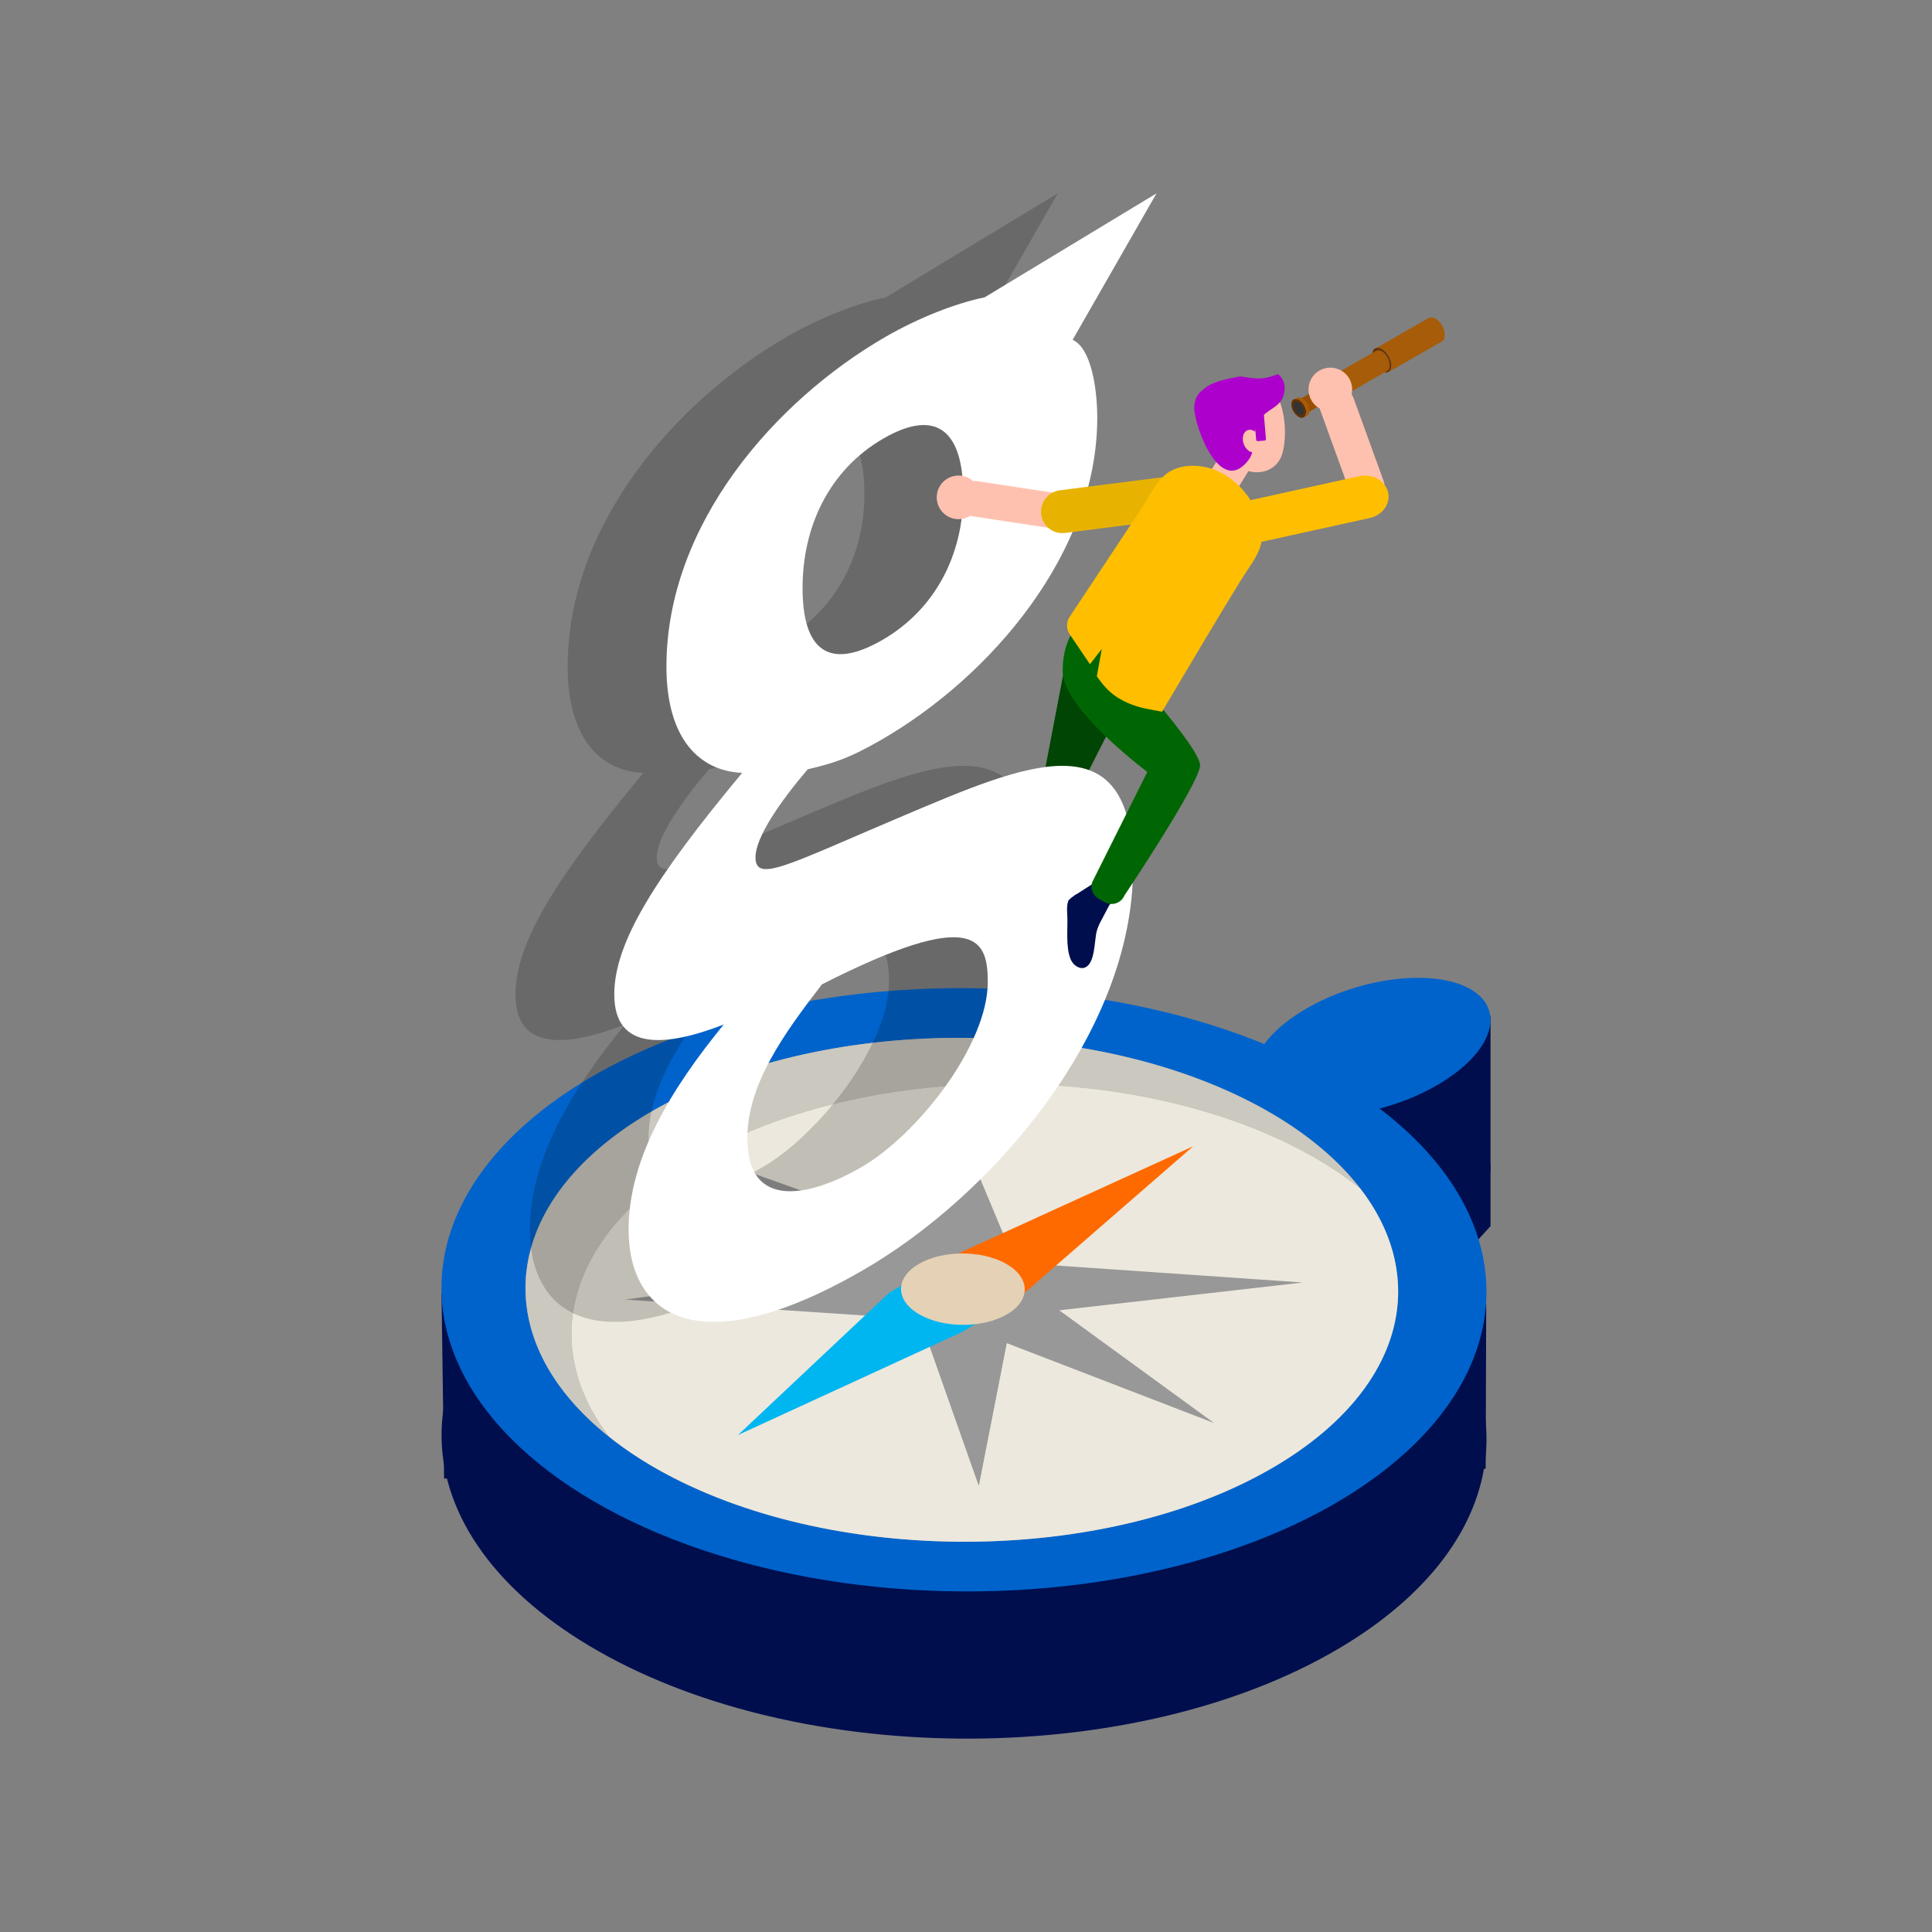
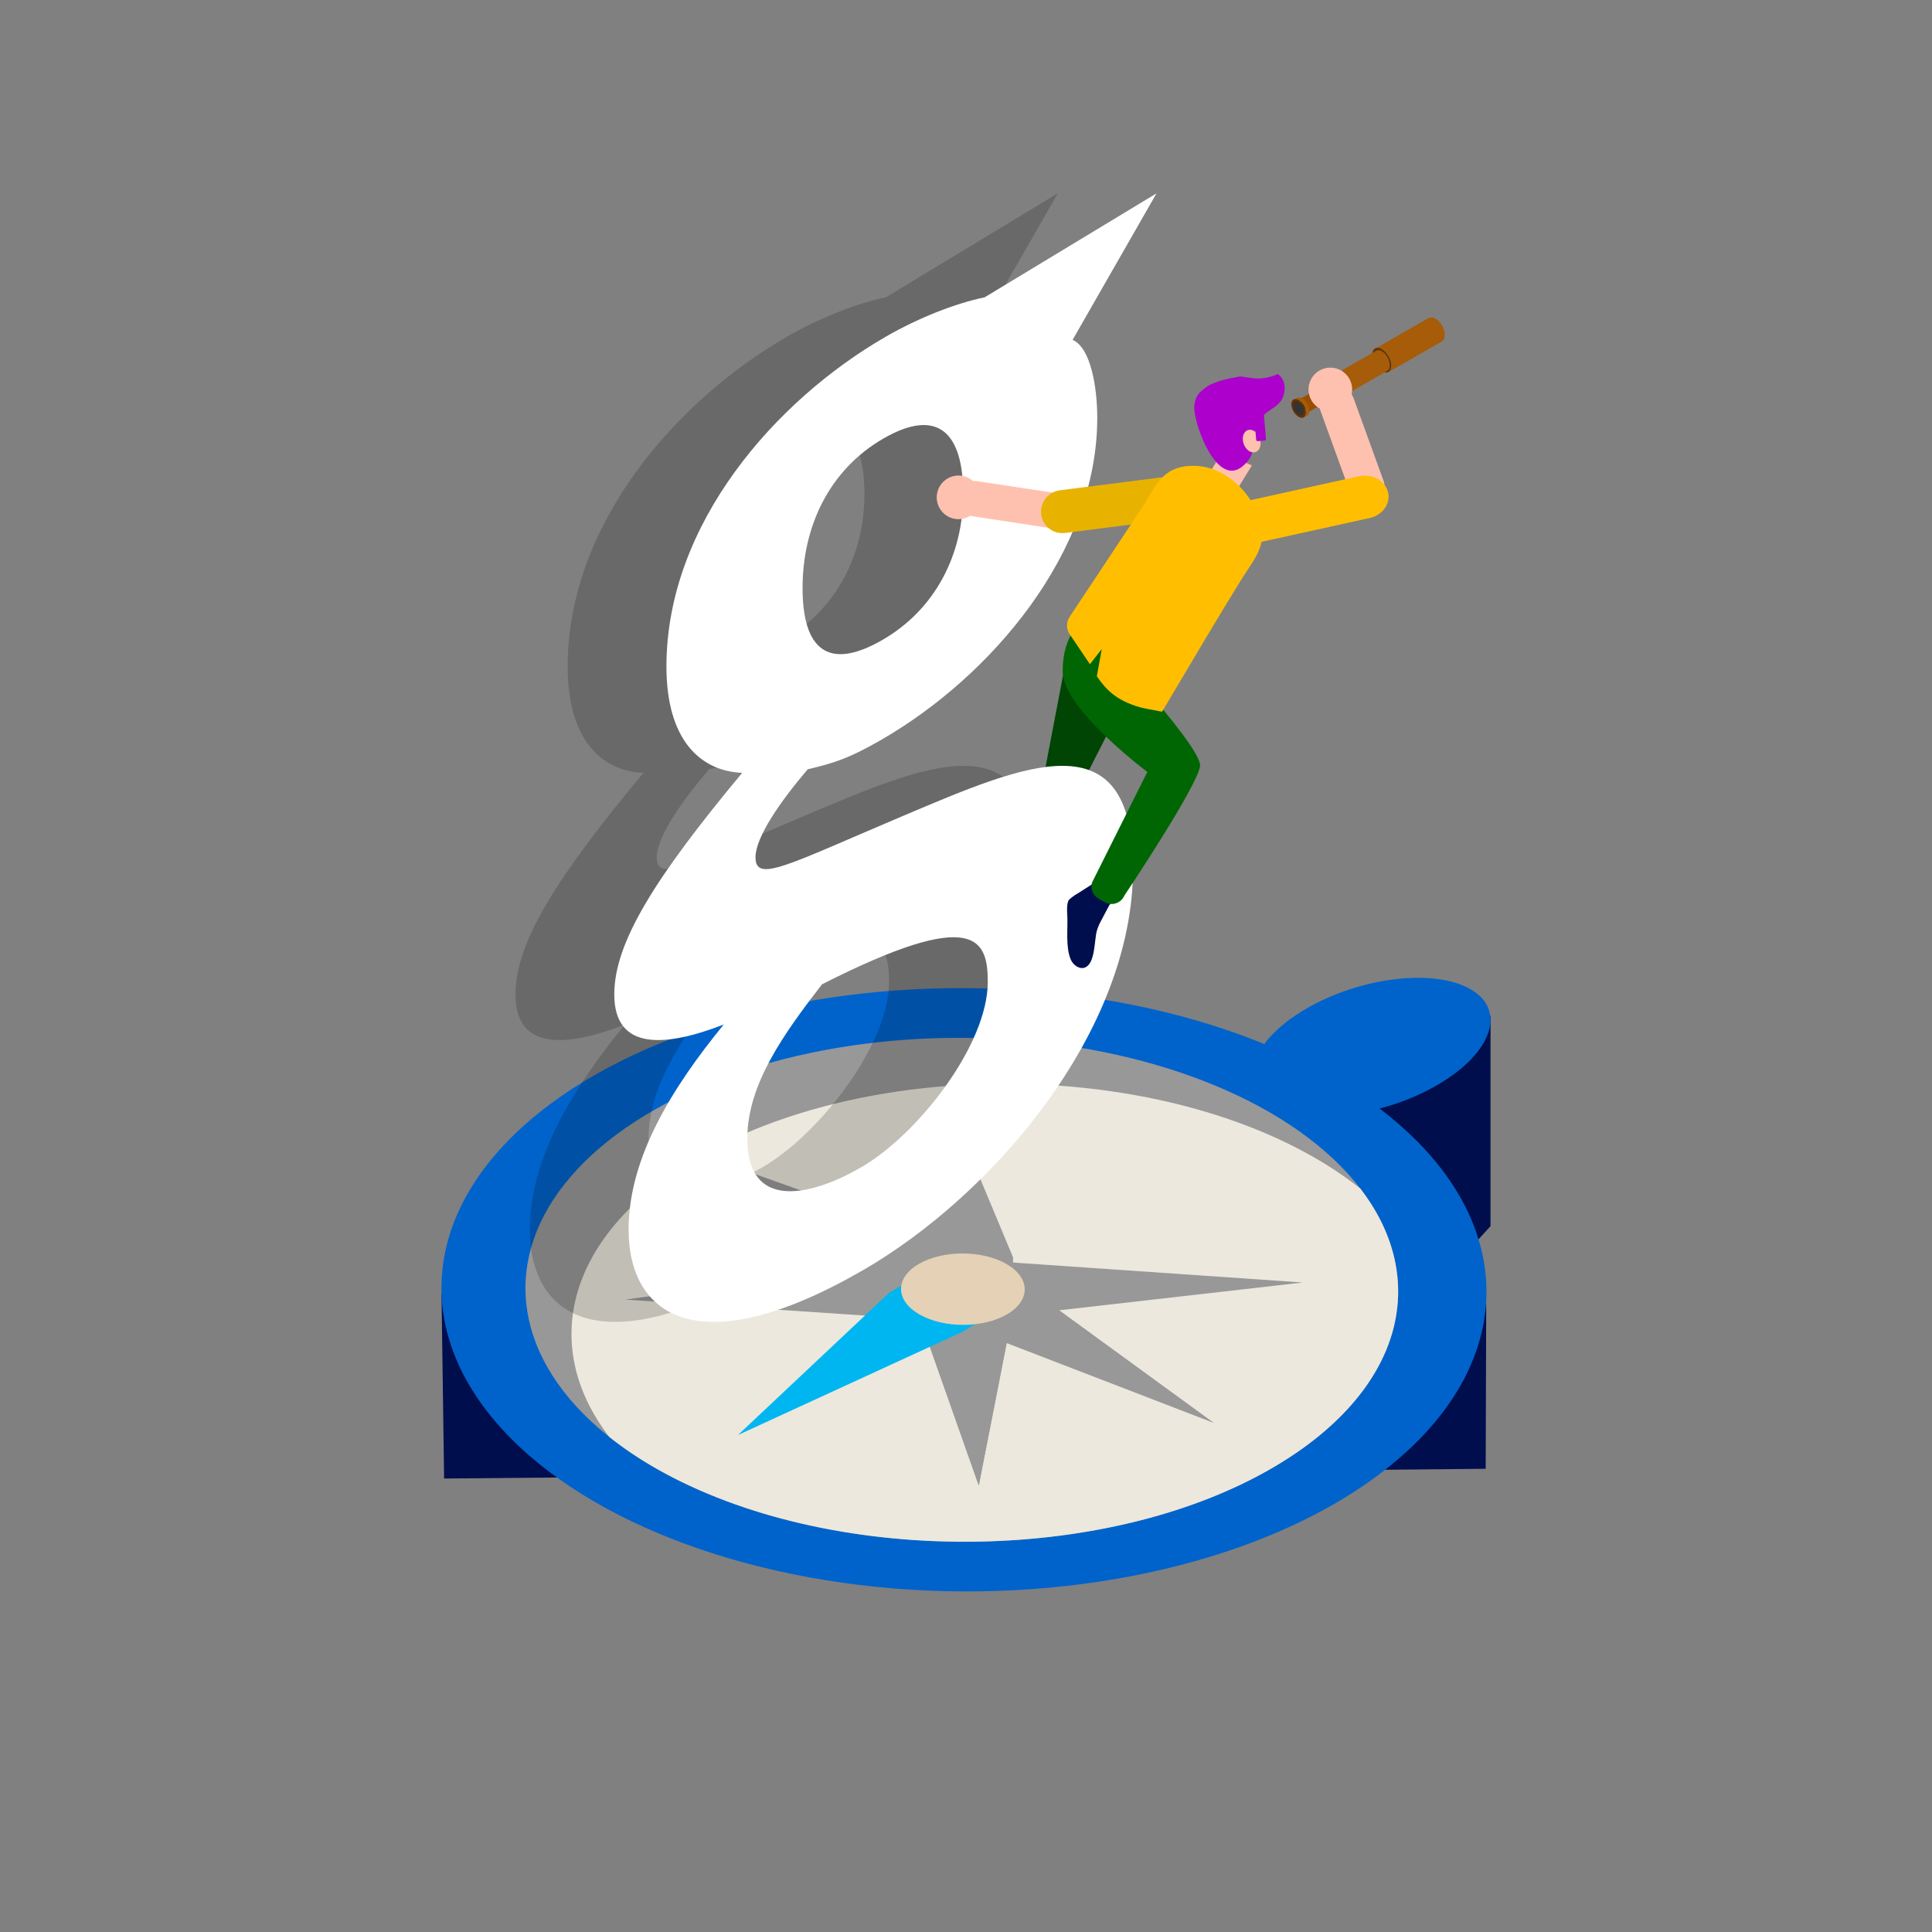
<svg xmlns="http://www.w3.org/2000/svg" id="design" viewBox="0 0 538.58 538.58">
  <rect x="0" y="0" width="538.58" height="538.58" fill="#808080" stroke="none" />
  <defs>
    <style>
      .cls-1 {
        fill: #663000;
      }

      .cls-1, .cls-2, .cls-3, .cls-4, .cls-5, .cls-6, .cls-7, .cls-8, .cls-9, .cls-10, .cls-11, .cls-12, .cls-13, .cls-14, .cls-15, .cls-16, .cls-17, .cls-18, .cls-19, .cls-20, .cls-21, .cls-22, .cls-23, .cls-24, .cls-25 {
        stroke-width: 0px;
      }

      .cls-26 {
        opacity: .18;
      }

      .cls-2 {
        fill: #ffbf00;
      }

      .cls-3 {
        fill: #994e03;
      }

      .cls-4 {
        fill: #ad00cc;
      }

      .cls-5 {
        fill: #ffc1af;
      }

      .cls-7 {
        fill: #989898;
      }

      .cls-8 {
        fill: #ece8dd;
      }

      .cls-9 {
        fill: #a65c08;
      }

      .cls-10 {
        fill: #333;
      }

      .cls-11, .cls-18 {
        fill: #fff;
      }

      .cls-12 {
        fill: #0063cb;
      }

      .cls-13 {
        fill: #823e00;
      }

      .cls-14 {
        fill: #ff6a00;
      }

      .cls-15 {
        fill: #e8b300;
      }

      .cls-16 {
        fill: #e4d1b6;
      }

      .cls-17 {
        fill: #006603;
      }

      .cls-18 {
        opacity: .55;
      }

      .cls-19 {
        fill: #00b6f0;
      }

      .cls-20 {
        fill: #176ca6;
      }

      .cls-21 {
        fill: #383231;
      }

      .cls-22 {
        fill: #cbc8bf;
      }

      .cls-23 {
        fill: #251e1b;
      }

      .cls-24 {
        fill: #004503;
      }

      .cls-25 {
        fill: #000e4e;
      }
    </style>
  </defs>
  <polygon class="cls-24" points="297.47 182.36 290.19 220.46 299.32 223.07 308.44 205.12 297.47 182.36" />
  <g>
    <polygon class="cls-25" points="415.51 283.18 415.51 341.81 408.78 349.19 414.31 363.79 414.16 409.45 123.8 412.17 123.08 360.55 415.51 283.18" />
-     <path class="cls-25" d="M384.59,350.03c5.65-1.48,11.28-3.71,16.32-6.67,15.16-8.91,19.17-20.83,8.95-26.63-10.22-5.8-30.8-3.28-45.96,5.62-5.13,3.02-8.95,6.38-11.41,9.73-57.41-23.56-137.29-20.39-187.94,9.36-56.21,33.02-55.13,86.27,2.41,118.93,57.55,32.66,149.76,32.37,205.98-.65,51.18-30.06,54.85-76.89,11.66-109.69Z" />
    <ellipse class="cls-12" cx="268.73" cy="359.55" rx="84.09" ry="145.66" transform="translate(-92.28 626.33) rotate(-89.69)" />
    <ellipse class="cls-7" cx="268.13" cy="359.56" rx="70.23" ry="121.65" transform="translate(-92.88 625.73) rotate(-89.69)" />
    <g>
-       <path class="cls-22" d="M193.91,322.96c46.95-27.58,123.97-27.82,172.02-.54,4.93,2.8,9.34,5.79,13.28,8.92-6.08-7.89-14.75-15.29-26.08-21.72-48.06-27.28-125.08-27.04-172.02.54-42.13,24.75-45.7,63.08-11.27,90.41-19.71-25.59-11.81-56.53,24.07-77.61Z" />
+       <path class="cls-22" d="M193.91,322.96Z" />
      <path class="cls-8" d="M355.15,408.95c35.88-21.08,43.78-52.01,24.07-77.61-3.94-3.13-8.35-6.12-13.28-8.92-48.06-27.28-125.08-27.04-172.02.54-35.88,21.08-43.78,52.01-24.07,77.61,3.94,3.13,8.35,6.12,13.28,8.92,48.06,27.28,125.08,27.04,172.02-.54Z" />
    </g>
    <polygon class="cls-7" points="363.18 357.52 276.39 351.54 252.92 351.61 174.29 362.28 253.85 367.59 275.51 367.52 363.18 357.52" />
    <polygon class="cls-7" points="338.43 396.69 284 357.05 267.21 347.52 198.19 322.92 248.29 359.13 263.79 367.92 338.43 396.69" />
    <path class="cls-12" d="M400.9,302.34c-15.16,8.91-35.74,11.42-45.96,5.62-10.22-5.8-6.22-17.73,8.95-26.63,15.16-8.91,35.74-11.42,45.96-5.62,10.22,5.8,6.22,17.73-8.95,26.63Z" />
    <polygon class="cls-7" points="272.85 414.1 282.66 364.03 282.39 350.48 263.41 305.01 254.71 350.91 254.97 363.42 272.85 414.1" />
    <polygon class="cls-7" points="272.85 414.1 282.66 364.03 254.97 363.42 272.85 414.1" />
    <polygon class="cls-19" points="247.89 360.36 205.71 400.05 268.12 371.35 278.03 365.53 256.99 355.01 247.89 360.36" />
-     <polygon class="cls-14" points="332.61 319.55 264.3 350.72 256.99 355.01 278.03 365.53 283.26 362.46 332.61 319.55" />
    <path class="cls-16" d="M280.76,366.38c-6.66,3.91-17.58,3.94-24.39.08-6.81-3.87-6.94-10.17-.29-14.08,6.66-3.91,17.58-3.94,24.39-.08,6.81,3.87,6.94,10.17.29,14.08Z" />
  </g>
  <g>
    <g class="cls-26">
      <path class="cls-6" d="M271.5,94.74c5.13,2.31,6.85,13.5,6.85,21.74,0,37.55-29.67,72.13-60.18,89.74-9.41,5.44-13.69,6.59-20.54,8.24-7.71,9.06-14.55,18.94-14.55,24.53,0,7.25,8.84,2.14,41.07-11.52,33.94-14.33,64.17-27.83,64.17,14.66,0,45.45-39.08,91.06-75.3,111.97-45.92,26.51-65.32,12.69-65.32-11.36,0-20.09,12.26-39.69,26.53-57.14-15.69,6.09-30.52,7.74-30.52-8.4,0-14.49,11.41-32.6,35.65-61.75-11.69-.5-21.11-9.22-21.11-29.64,0-39.85,30.52-74.26,61.04-91.89,9.41-5.43,19.68-9.39,27.67-11.04l47.91-28.98-23.39,40.84ZM201.62,274.4c-10.56,13.67-20.82,27.83-20.82,42.98,0,20.42,17.97,15.97,31.66,8.07,15.98-9.22,35.37-34.25,35.37-51.71,0-11.86-3.42-21.08-46.21.66ZM218.73,122.25c-15.11,8.73-22.53,24.54-22.53,41.66,0,17.13,7.13,23.22,22.25,14.49,14.83-8.56,22.53-23.88,22.53-40.67,0-16.8-6.84-24.38-22.25-15.48Z" />
    </g>
    <path class="cls-11" d="M299.03,94.74c5.13,2.31,6.85,13.5,6.85,21.74,0,37.55-29.67,72.13-60.18,89.74-9.41,5.44-13.69,6.59-20.54,8.24-7.71,9.06-14.55,18.94-14.55,24.53,0,7.25,8.84,2.14,41.07-11.52,33.94-14.33,64.17-27.83,64.17,14.66,0,45.45-39.08,91.06-75.3,111.97-45.92,26.51-65.32,12.69-65.32-11.36,0-20.09,12.26-39.69,26.53-57.14-15.69,6.09-30.52,7.74-30.52-8.4,0-14.49,11.41-32.6,35.65-61.75-11.69-.5-21.11-9.22-21.11-29.64,0-39.85,30.52-74.26,61.04-91.89,9.41-5.43,19.68-9.39,27.67-11.04l47.91-28.98-23.39,40.84ZM229.15,274.4c-10.56,13.67-20.82,27.83-20.82,42.98,0,20.42,17.97,15.97,31.66,8.07,15.98-9.22,35.37-34.25,35.37-51.71,0-11.86-3.42-21.08-46.21.66ZM246.26,122.25c-15.11,8.73-22.53,24.54-22.53,41.66,0,17.13,7.13,23.22,22.25,14.49,14.83-8.56,22.53-23.88,22.53-40.67,0-16.8-6.84-24.38-22.25-15.48Z" />
  </g>
  <path class="cls-25" d="M302.56,269.66c2.78-1.22,2.48-7.59,3.2-10.17.47-1.67,3.08-7.29.26-8.25-.55-.51-1.2-.96-1.84-1.33-.83-.48-1.74-.94-2.66-1.11-1.45.38-2.64,1.13-3.63,2.17-.06.15-.14.3-.18.46-.33,1.16-.26,2.38-.19,3.58.22,3.79-.53,8.88.96,12.45.67,1.59,2.49,2.91,4.07,2.22Z" />
  <path class="cls-25" d="M300.95,255.97h0c1.31,1.29,2.9,5.43,4.19,4.12l4.12-7.79c1.29-1.31,1.28-3.41-.03-4.7h0c-1.31-1.29-2.7-2.92-3.99-1.61l-5.68,3.63c-1.29,1.31.09,5.07,1.4,6.36Z" />
  <path class="cls-17" d="M302.22,172.98s-6.07,3.19-5.97,14.27c.09,8.92,17,22.87,23.58,27.96l-15.38,30.76c-.54,1.75.2,3.64,1.79,4.55l1.69.97c2.04,1.16,4.63.29,5.54-1.88,0,0,20.39-30.45,21.07-36.06s-32.34-40.57-32.34-40.57Z" />
  <path class="cls-5" d="M340.69,126.12l-5.99,9.71c-.83,1.34.35,3.24,2.63,4.24s4.8.72,5.63-.63l.04.02,5.99-9.71-8.3-3.63Z" />
  <g>
    <path class="cls-5" d="M272.12,134.1c-2.55-.19-4.85,1.61-5.25,4.18-.41,2.69,1.44,5.21,4.14,5.62l24.19,3.68c2.7.42,5.21-1.44,5.62-4.14.41-2.7-1.44-5.21-4.14-5.62l-24.19-3.68c-.13-.02-.25-.03-.38-.04Z" />
    <circle class="cls-5" cx="267.22" cy="138.65" r="6.08" transform="translate(109.63 395.16) rotate(-85.86)" />
  </g>
  <path class="cls-15" d="M323.28,133.14l-3.29.42-.97.12-2.02.26-.63.08-.55.07-7.19.91-13.19,1.68c-1.91.25-3.5,1.37-4.41,2.91-.56.96-.87,2.06-.84,3.23v.08c0,.16.02.32.04.47.4,3.29,3.38,5.61,6.65,5.2l.89-.11,8.84-1.13,5.81-.74,5.4-.69,6.9-.88s.06-.01.09-.02c1.81-.26,3.34-1.32,4.24-2.77.53-.85.86-1.84.91-2.89,0-.04,0-.09,0-.14.01-.29,0-.59-.04-.88-.19-1.48-.88-2.76-1.9-3.68h0c-1.24-1.14-2.95-1.74-4.75-1.51Z" />
  <g>
    <g>
      <path class="cls-9" d="M402.73,93.3s0-.09,0-.13c0-.02,0-.04,0-.06,0,0,0-.02,0-.03,0-.01,0-.03,0-.04,0-.04,0-.09-.01-.13,0-.04-.01-.09-.02-.13,0,0,0,0,0,0,0,0,0,0,0,0,0-.04-.01-.08-.02-.12,0-.05-.02-.09-.03-.14,0-.02,0-.03-.01-.05,0,0,0-.02,0-.03,0-.02,0-.04-.01-.06-.01-.05-.02-.09-.04-.14,0-.04-.02-.07-.03-.11,0,0,0-.01,0-.02,0,0,0-.01,0-.02-.01-.05-.03-.09-.04-.14-.01-.05-.03-.09-.05-.14,0,0,0-.02,0-.03,0,0,0-.01,0-.02-.01-.03-.02-.06-.03-.08-.02-.04-.03-.09-.05-.13-.01-.03-.03-.06-.04-.09,0,0,0-.01,0-.02,0,0,0-.01,0-.02-.02-.04-.04-.09-.06-.13-.02-.05-.04-.09-.07-.14,0,0,0-.01-.01-.02,0,0,0-.02-.01-.03-.02-.04-.04-.07-.06-.11-.02-.05-.05-.09-.08-.14-.01-.02-.03-.05-.04-.07,0,0-.01-.02-.02-.03-.02-.04-.05-.08-.07-.11-.04-.06-.07-.12-.11-.18,0,0-.01-.02-.02-.03-.05-.08-.1-.15-.16-.23,0,0,0,0,0-.01,0,0,0,0,0,0-.04-.05-.08-.1-.12-.16-.03-.04-.06-.08-.1-.12,0,0,0,0,0,0,0,0,0,0,0,0-.03-.04-.07-.08-.1-.12-.03-.04-.07-.08-.1-.12,0,0-.01-.01-.02-.02,0,0-.01-.01-.02-.02-.02-.03-.05-.05-.07-.08-.04-.04-.07-.08-.11-.11-.01-.01-.02-.02-.03-.03,0,0-.02-.02-.03-.02-.02-.02-.04-.04-.06-.05-.04-.04-.08-.07-.12-.1-.02-.01-.03-.03-.05-.04,0,0-.02-.01-.03-.02-.01-.01-.03-.02-.04-.03-.04-.03-.08-.06-.12-.09-.03-.02-.06-.04-.08-.06,0,0-.01,0-.02-.01,0,0,0,0-.01-.01-.04-.03-.07-.05-.11-.08-.04-.02-.07-.05-.11-.07,0,0-.02-.01-.03-.02-.03-.02-.06-.03-.08-.05-.04-.02-.07-.04-.11-.06-.02-.01-.05-.02-.07-.03,0,0-.01,0-.02,0,0,0-.01,0-.02,0-.04-.02-.07-.03-.11-.05-.04-.01-.07-.03-.11-.04,0,0-.01,0-.02,0,0,0-.01,0-.02,0-.02,0-.05-.02-.07-.02-.04-.01-.07-.02-.11-.03-.02,0-.04,0-.05-.01,0,0-.02,0-.02,0-.01,0-.02,0-.03,0-.04,0-.08-.01-.12-.02-.02,0-.05,0-.07,0,0,0-.02,0-.02,0,0,0-.02,0-.02,0-.04,0-.08,0-.13,0-.02,0-.04,0-.05,0-.01,0-.03,0-.04,0-.01,0-.03,0-.04,0-.05,0-.1.01-.15.02,0,0,0,0,0,0-.01,0-.02,0-.04,0-.05.01-.1.02-.15.04,0,0,0,0-.01,0-.07.03-.14.06-.21.09l-14.87,8.53c.07-.04.13-.07.21-.09.05-.02.11-.03.16-.05.01,0,.02,0,.04,0,.06-.01.13-.02.2-.02.01,0,.03,0,.04,0,.07,0,.13,0,.2,0,0,0,.02,0,.02,0,.07,0,.15.02.22.04,0,0,.02,0,.02,0,.08.02.15.04.23.07,0,0,.01,0,.02,0,.08.03.17.06.25.1,0,0,.01,0,.02,0,.09.04.17.09.26.14.09.05.18.11.27.17,0,0,.01,0,.02.01.08.06.16.12.24.18,0,0,.02.01.03.02.08.06.15.13.23.2,0,0,.02.02.03.02.07.07.15.15.22.22,0,0,.01.01.02.02.08.08.15.17.22.26,0,0,0,0,0,0,.07.09.15.18.21.28,0,0,0,0,0,.01.06.08.12.17.18.26.04.06.07.12.11.18.03.05.06.09.09.14.01.02.03.05.04.07.05.08.09.16.13.25,0,0,0,.02.01.03.05.1.1.21.14.31,0,0,0,.01,0,.02.04.1.08.2.12.31,0,0,0,.01,0,.02.04.11.07.21.1.32,0,0,0,.01,0,.02.03.1.06.2.08.31,0,0,0,.02,0,.03.02.1.04.21.06.31,0,0,0,0,0,0,.02.11.03.21.04.31,0,0,0,.02,0,.03,0,.1.01.21.01.31,0,.1,0,.2-.02.29,0,0,0,.02,0,.03,0,.09-.02.17-.04.25,0,.01,0,.02,0,.03-.02.08-.04.15-.06.22,0,.01,0,.03-.01.04-.02.07-.05.13-.08.19,0,0,0,.01,0,.02-.03.07-.07.13-.11.19,0,0-.01.02-.02.02-.03.05-.07.09-.1.14-.01.02-.03.03-.04.04-.03.03-.07.07-.1.1-.01.01-.03.03-.04.04-.05.04-.1.08-.16.11l14.87-8.53c.05-.03.11-.07.16-.11.01-.01.03-.02.04-.04.03-.03.07-.06.1-.1.01-.01.03-.03.04-.04.04-.04.07-.09.1-.13,0,0,.01-.02.02-.02,0,0,0,0,0,0,.04-.06.07-.12.1-.18,0,0,0,0,0,0,0,0,0-.01,0-.02.02-.04.04-.08.05-.13,0-.02.01-.04.02-.06,0-.01,0-.03.01-.04,0-.01,0-.02.01-.04.01-.04.03-.09.04-.14,0-.02,0-.03.01-.05,0-.01,0-.02,0-.03,0-.02,0-.03.01-.05,0-.04.01-.08.02-.13,0-.02,0-.05,0-.07,0,0,0-.02,0-.03,0-.01,0-.02,0-.03,0-.04,0-.08,0-.13,0-.04,0-.08,0-.13h0s0-.09,0-.13Z" />
      <path class="cls-1" d="M385.22,97.34c1.47.86,2.65,2.93,2.63,4.62-.01,1.69-1.22,2.37-2.68,1.51-1.47-.86-2.65-2.93-2.63-4.62.01-1.69,1.22-2.37,2.68-1.51ZM385.18,102.78c1.14.67,2.07.14,2.08-1.17.01-1.31-.9-2.92-2.04-3.58-1.14-.67-2.07-.14-2.08,1.17-.01,1.31.9,2.92,2.04,3.59" />
      <g>
        <path class="cls-20" d="M387.26,101.61c0,.56-.17.97-.45,1.21-.35.1-.77.02-1.24-.25-1.14-.66-2.05-2.27-2.04-3.58,0-.56.18-.97.46-1.21.34-.1.77-.02,1.23.25,1.14.66,2.05,2.27,2.04,3.58Z" />
        <g>
          <path class="cls-20" d="M387.26,101.61c0,.08,0,.16-.01.23-.01.13-.04.24-.07.35-.08.27-.2.48-.37.62-.14.04-.28.05-.44.03-.24-.02-.51-.12-.8-.28-.8-.47-1.49-1.4-1.82-2.36-.14-.41-.22-.83-.22-1.22,0-.16.02-.3.05-.44.02-.12.06-.23.1-.32.07-.18.18-.33.3-.43,0,0,.01-.01.02-.02.34-.1.77-.02,1.23.25.99.58,1.81,1.86,2,3.05.03.18.04.36.04.54Z" />
          <path class="cls-18" d="M387.18,102.2c-.08.27-.2.48-.37.62-.14.04-.28.05-.44.03l-2.62-2.64c-.14-.41-.22-.83-.22-1.22,0-.16.02-.3.05-.44l3.61,3.65Z" />
          <path class="cls-18" d="M387.26,101.61c0,.08,0,.16-.01.23l-3.58-3.61c.07-.18.18-.33.3-.43l3.25,3.28c.03.18.04.36.04.54Z" />
        </g>
      </g>
      <path class="cls-13" d="M385.57,102.58c-1.14-.67-2.05-2.27-2.04-3.59,0-.55.17-.97.45-1.21-.51.14-.84.64-.84,1.42-.01,1.31.9,2.92,2.04,3.59.66.38,1.25.37,1.63.04-.35.1-.77.03-1.24-.25Z" />
    </g>
    <g>
      <path class="cls-9" d="M387.38,101.79s0-.07,0-.11c0-.02,0-.03,0-.05,0,0,0-.01,0-.02,0-.01,0-.03,0-.04,0-.04,0-.07-.01-.11,0-.04,0-.08-.02-.12,0,0,0,0,0,0,0,0,0,0,0,0,0-.04-.01-.07-.02-.11,0-.04-.02-.08-.02-.12,0-.01,0-.03,0-.04,0,0,0-.02,0-.03,0-.02,0-.03-.01-.05,0-.04-.02-.08-.03-.12,0-.03-.02-.06-.03-.09,0,0,0-.01,0-.02,0,0,0-.01,0-.02-.01-.04-.02-.08-.04-.12-.01-.04-.03-.08-.04-.12,0,0,0-.01,0-.02,0,0,0-.01,0-.02,0-.02-.02-.05-.03-.07-.01-.04-.03-.07-.04-.11-.01-.03-.02-.05-.03-.08,0,0,0,0,0-.01,0,0,0-.01,0-.02-.02-.04-.03-.07-.05-.11-.02-.04-.04-.08-.06-.12,0,0,0-.01,0-.02,0,0,0-.02-.01-.02-.02-.03-.03-.06-.05-.1-.02-.04-.04-.08-.07-.12-.01-.02-.02-.04-.03-.06,0,0,0-.02-.01-.02-.02-.03-.04-.07-.06-.1-.03-.05-.06-.1-.09-.15,0,0,0-.02-.02-.02-.04-.07-.09-.13-.14-.2,0,0,0,0,0,0,0,0,0,0,0,0-.03-.05-.07-.09-.1-.13-.03-.03-.05-.07-.08-.1,0,0,0,0,0,0,0,0,0,0,0,0-.03-.04-.06-.07-.09-.1-.03-.03-.06-.07-.09-.1,0,0,0,0-.01-.01,0,0-.01-.01-.02-.02-.02-.02-.04-.05-.06-.07-.03-.03-.06-.06-.1-.1,0,0-.02-.02-.03-.03,0,0-.01-.01-.02-.02-.02-.02-.03-.03-.05-.05-.03-.03-.07-.06-.1-.09-.01-.01-.03-.02-.04-.04,0,0-.02-.01-.02-.02-.01,0-.02-.02-.03-.03-.03-.03-.07-.05-.1-.08-.02-.02-.05-.03-.07-.05,0,0,0,0-.01-.01,0,0,0,0-.01,0-.03-.02-.06-.04-.1-.06-.03-.02-.06-.04-.1-.06,0,0-.01,0-.02-.01-.02-.01-.05-.03-.07-.04-.03-.02-.06-.03-.09-.05-.02-.01-.04-.02-.06-.03,0,0,0,0-.01,0,0,0-.01,0-.02,0-.03-.01-.06-.03-.09-.04-.03-.01-.06-.02-.09-.04,0,0-.01,0-.02,0,0,0,0,0-.01,0-.02,0-.04-.01-.06-.02-.03,0-.06-.02-.09-.03-.02,0-.03,0-.05-.01,0,0-.01,0-.02,0,0,0-.02,0-.03,0-.03,0-.07-.01-.1-.02-.02,0-.04,0-.06,0,0,0-.01,0-.02,0,0,0-.01,0-.02,0-.04,0-.07,0-.11,0-.02,0-.03,0-.05,0-.01,0-.02,0-.04,0-.01,0-.02,0-.04,0-.05,0-.09.01-.13.02,0,0,0,0,0,0-.01,0-.02,0-.03,0-.04,0-.09.02-.13.03,0,0,0,0,0,0-.06.02-.12.05-.18.08l-12.15,6.99c.06-.03.12-.06.18-.08.04-.02.09-.03.14-.04.01,0,.02,0,.03,0,.06-.01.11-.02.17-.02.01,0,.02,0,.04,0,.06,0,.11,0,.17,0,0,0,.01,0,.02,0,.06,0,.13.02.19.03,0,0,.01,0,.02,0,.07.02.13.03.2.06,0,0,0,0,.01,0,.07.02.14.05.22.09,0,0,0,0,.01,0,.07.04.15.07.23.12.08.05.15.09.23.15,0,0,0,0,.01.01.07.05.14.1.21.16,0,0,.02.01.02.02.07.05.13.11.19.17,0,0,.02.01.02.02.06.06.13.13.19.19,0,0,.01.01.02.02.07.07.13.14.19.22,0,0,0,0,0,0,.06.08.13.16.18.24,0,0,0,0,0,0,.05.07.1.15.15.22.03.05.06.1.09.15.02.04.05.08.07.12.01.02.02.04.03.06.04.07.08.14.11.21,0,0,0,.02.01.02.04.09.09.18.12.27,0,0,0,0,0,.01.04.09.07.18.11.27,0,0,0,.01,0,.02.03.09.06.18.09.27,0,0,0,.01,0,.02.03.09.05.18.07.26,0,0,0,.02,0,.03.02.09.04.18.05.27,0,0,0,0,0,0,.01.09.02.18.03.27,0,0,0,.01,0,.02,0,.09,0,.18,0,.26,0,.09,0,.17-.01.25,0,0,0,.01,0,.02,0,.07-.02.15-.03.21,0,0,0,.02,0,.03-.01.07-.03.13-.05.19,0,.01,0,.02-.01.03-.02.06-.04.11-.07.16,0,0,0,.01,0,.02-.03.06-.06.11-.09.17,0,0-.01.01-.02.02-.03.04-.06.08-.09.12-.01.01-.02.03-.04.04-.03.03-.06.06-.09.08-.01.01-.02.02-.04.03-.04.03-.09.06-.13.09l12.15-6.99s.09-.06.13-.09c.01-.01.02-.02.04-.03.03-.03.06-.05.09-.08.01-.01.02-.03.04-.04.03-.04.06-.07.09-.12,0,0,.01-.01.02-.02,0,0,0,0,0,0,.03-.05.06-.1.09-.16,0,0,0,0,0,0,0,0,0-.01,0-.02.02-.04.03-.07.05-.11,0-.02.01-.04.02-.06,0-.01,0-.02.01-.03,0-.01,0-.02.01-.03.01-.04.02-.08.03-.12,0-.01,0-.03,0-.04,0,0,0-.02,0-.03,0-.01,0-.03,0-.04,0-.04.01-.07.02-.11,0-.02,0-.04,0-.06,0,0,0-.01,0-.02,0,0,0-.02,0-.03,0-.04,0-.07,0-.11,0-.04,0-.07,0-.11h0s0-.08,0-.11Z" />
      <path class="cls-1" d="M372.96,104.91c1.26.74,2.28,2.52,2.26,3.97-.01,1.45-1.05,2.04-2.31,1.3-1.26-.74-2.28-2.52-2.27-3.97.01-1.45,1.05-2.04,2.31-1.3ZM372.92,109.6c.98.57,1.78.12,1.79-1.01,0-1.13-.78-2.51-1.76-3.08-.98-.57-1.78-.12-1.79,1.01,0,1.13.78,2.51,1.76,3.08" />
      <path class="cls-1" d="M372.95,105.5c.98.57,1.77,1.95,1.76,3.08,0,1.13-.81,1.58-1.79,1.01-.98-.57-1.77-1.95-1.76-3.08,0-1.13.81-1.58,1.79-1.01Z" />
    </g>
    <g>
      <path class="cls-3" d="M374.37,108.51s0-.05,0-.08c0-.01,0-.02,0-.03,0,0,0-.01,0-.02,0,0,0-.02,0-.03,0-.03,0-.05,0-.08,0-.03,0-.05-.01-.08,0,0,0,0,0,0,0,0,0,0,0,0,0-.02,0-.05-.01-.07,0-.03-.01-.05-.02-.08,0,0,0-.02,0-.03,0,0,0-.01,0-.02,0-.01,0-.02,0-.04,0-.03-.01-.06-.02-.08,0-.02-.01-.04-.02-.06,0,0,0,0,0-.01,0,0,0,0,0-.01,0-.03-.02-.05-.03-.08,0-.03-.02-.05-.03-.08,0,0,0-.01,0-.02,0,0,0,0,0-.01,0-.02-.01-.03-.02-.05,0-.03-.02-.05-.03-.08,0-.02-.02-.04-.02-.06,0,0,0,0,0,0,0,0,0,0,0-.01-.01-.03-.02-.05-.03-.08-.01-.03-.03-.06-.04-.08,0,0,0,0,0-.01,0,0,0-.01,0-.02-.01-.02-.02-.04-.03-.07-.01-.03-.03-.05-.04-.08,0-.01-.01-.03-.02-.04,0,0,0-.01,0-.02-.01-.02-.03-.04-.04-.07-.02-.03-.04-.07-.06-.1,0,0,0-.01-.01-.02-.03-.05-.06-.09-.09-.13,0,0,0,0,0,0h0s-.05-.06-.07-.09c-.02-.02-.04-.05-.06-.07,0,0,0,0,0,0,0,0,0,0,0,0-.02-.02-.04-.05-.06-.07-.02-.02-.04-.05-.06-.07,0,0,0,0,0-.01,0,0,0,0-.01-.01-.01-.02-.03-.03-.04-.05-.02-.02-.04-.04-.07-.07,0,0-.01-.01-.02-.02,0,0-.01,0-.02-.01-.01-.01-.02-.02-.03-.03-.02-.02-.05-.04-.07-.06,0,0-.02-.02-.03-.02,0,0-.01,0-.02-.01,0,0-.02-.01-.02-.02-.02-.02-.05-.04-.07-.05-.02-.01-.03-.02-.05-.04,0,0,0,0,0,0,0,0,0,0,0,0-.02-.02-.04-.03-.07-.04-.02-.01-.04-.03-.07-.04,0,0-.01,0-.02,0-.02,0-.03-.02-.05-.03-.02-.01-.04-.02-.06-.03-.01,0-.03-.01-.04-.02,0,0,0,0,0,0,0,0,0,0-.01,0-.02,0-.04-.02-.06-.03-.02,0-.04-.02-.06-.02,0,0,0,0-.01,0,0,0,0,0,0,0-.01,0-.03,0-.04-.01-.02,0-.04-.01-.06-.02-.01,0-.02,0-.03,0,0,0,0,0-.01,0,0,0-.01,0-.02,0-.02,0-.05,0-.07-.01-.01,0-.03,0-.04,0,0,0,0,0-.01,0,0,0,0,0-.01,0-.02,0-.05,0-.07,0-.01,0-.02,0-.03,0,0,0-.02,0-.02,0,0,0-.02,0-.02,0-.03,0-.06,0-.09.01,0,0,0,0,0,0,0,0-.01,0-.02,0-.03,0-.06.01-.09.02,0,0,0,0,0,0-.04.02-.08.03-.12.06l-10.1,5.76s.08-.04.12-.06c.03-.01.06-.02.09-.03,0,0,.01,0,.02,0,.04,0,.08-.01.12-.01,0,0,.02,0,.02,0,.04,0,.08,0,.12,0,0,0,0,0,.01,0,.04,0,.09.01.13.02,0,0,0,0,.01,0,.05.01.09.02.14.04,0,0,0,0,0,0,.05.02.1.04.15.06,0,0,0,0,0,0,.05.02.1.05.15.08.05.03.1.06.16.1,0,0,0,0,0,0,.05.03.09.07.14.11,0,0,.01,0,.02.01.04.04.09.08.13.12,0,0,.01,0,.02.01.04.04.09.09.13.13,0,0,0,0,.01.01.04.05.09.1.13.15,0,0,0,0,0,0,.04.05.09.11.13.16,0,0,0,0,0,0,.04.05.07.1.1.15.02.03.04.07.06.1.02.03.03.06.05.08,0,.01.02.03.02.04.03.05.05.1.08.15,0,0,0,.01,0,.02.03.06.06.12.08.18,0,0,0,0,0,0,.03.06.05.12.07.18,0,0,0,0,0,.01.02.06.04.12.06.19,0,0,0,0,0,.01.02.06.03.12.05.18,0,0,0,.01,0,.02.01.06.03.12.04.18,0,0,0,0,0,0,0,.06.02.12.02.18,0,0,0,.01,0,.02,0,.06,0,.12,0,.18s0,.12,0,.17c0,0,0,.01,0,.02,0,.05-.01.1-.02.15,0,0,0,.01,0,.02,0,.05-.02.09-.03.13,0,0,0,.02,0,.02-.01.04-.03.08-.04.11,0,0,0,0,0,.01-.02.04-.04.08-.06.11,0,0,0,0-.01.01-.02.03-.04.05-.06.08,0,0-.02.02-.02.03-.02.02-.04.04-.06.06,0,0-.02.01-.03.02-.03.02-.06.04-.09.06l10.1-5.76s.06-.04.09-.06c0,0,.02-.01.03-.02.02-.02.04-.04.06-.06,0,0,.02-.02.02-.03.02-.02.04-.05.06-.08,0,0,0,0,.01-.01,0,0,0,0,0,0,.02-.03.04-.07.06-.11,0,0,0,0,0,0,0,0,0,0,0-.01.01-.02.02-.05.03-.07,0-.01,0-.03.01-.04,0,0,0-.02,0-.02,0,0,0-.01,0-.02,0-.03.01-.05.02-.08,0,0,0-.02,0-.03,0,0,0-.01,0-.02,0,0,0-.02,0-.03,0-.02,0-.05.01-.07,0-.01,0-.03,0-.04,0,0,0,0,0-.01,0,0,0-.01,0-.02,0-.02,0-.05,0-.07,0-.02,0-.05,0-.08h0s0-.05,0-.07Z" />
-       <path class="cls-23" d="M362.72,111.63c.86.5,1.56,1.72,1.55,2.71,0,.99-.72,1.39-1.58.89s-1.56-1.72-1.55-2.72c0-.99.72-1.39,1.58-.89ZM362.7,114.83c.67.39,1.22.08,1.22-.69,0-.77-.53-1.72-1.2-2.11-.67-.39-1.22-.08-1.22.69,0,.77.53,1.72,1.2,2.11" />
      <path class="cls-21" d="M362.72,112.04c.67.39,1.21,1.34,1.2,2.11,0,.77-.55,1.08-1.22.69-.67-.39-1.21-1.34-1.2-2.11,0-.77.55-1.08,1.22-.69Z" />
    </g>
    <g>
      <path class="cls-9" d="M364.94,114.44s0-.07,0-.1c0-.02,0-.03,0-.05,0,0,0-.01,0-.02,0-.01,0-.02,0-.03,0-.03,0-.07-.01-.1,0-.03,0-.07-.01-.1,0,0,0,0,0,0,0,0,0,0,0,0,0-.03-.01-.06-.02-.09,0-.04-.01-.07-.02-.11,0-.01,0-.03,0-.04,0,0,0-.01,0-.02,0-.02,0-.03-.01-.05,0-.04-.02-.07-.03-.11,0-.03-.02-.05-.02-.08,0,0,0,0,0-.01,0,0,0,0,0-.01-.01-.04-.02-.07-.03-.11-.01-.03-.02-.07-.04-.1,0,0,0-.01,0-.02,0,0,0-.01,0-.02,0-.02-.02-.04-.02-.06-.01-.03-.03-.07-.04-.1,0-.02-.02-.05-.03-.07,0,0,0,0,0-.01,0,0,0,0,0-.01-.01-.03-.03-.07-.04-.1-.02-.04-.03-.07-.05-.11,0,0,0-.01,0-.02,0,0,0-.01-.01-.02-.01-.03-.03-.06-.04-.09-.02-.04-.04-.07-.06-.11,0-.02-.02-.04-.03-.05,0,0,0-.01-.01-.02-.02-.03-.04-.06-.05-.09-.03-.04-.05-.09-.08-.13,0,0,0-.01-.01-.02-.04-.06-.08-.12-.12-.17,0,0,0,0,0,0,0,0,0,0,0,0-.03-.04-.06-.08-.09-.12-.02-.03-.05-.06-.07-.09,0,0,0,0,0,0,0,0,0,0,0,0-.03-.03-.05-.06-.08-.09-.03-.03-.05-.06-.08-.09,0,0,0,0-.01-.01,0,0,0,0-.01-.01-.02-.02-.04-.04-.06-.06-.03-.03-.06-.06-.09-.09,0,0-.02-.02-.03-.02,0,0-.01-.01-.02-.02-.01-.01-.03-.03-.04-.04-.03-.03-.06-.05-.09-.08-.01-.01-.03-.02-.04-.03,0,0-.01-.01-.02-.02-.01,0-.02-.02-.03-.03-.03-.02-.06-.05-.09-.07-.02-.02-.04-.03-.06-.05,0,0,0,0-.01,0,0,0,0,0-.01,0-.03-.02-.06-.04-.09-.06-.03-.02-.06-.04-.09-.05,0,0-.01,0-.02-.01-.02-.01-.04-.02-.06-.04-.03-.02-.06-.03-.08-.04-.02,0-.04-.02-.05-.03,0,0,0,0-.01,0,0,0-.01,0-.02,0-.03-.01-.05-.02-.08-.03-.03-.01-.05-.02-.08-.03,0,0,0,0-.01,0,0,0,0,0-.01,0-.02,0-.04-.01-.05-.02-.03,0-.06-.02-.08-.02-.01,0-.03,0-.04,0,0,0-.01,0-.02,0,0,0-.02,0-.03,0-.03,0-.06-.01-.09-.02-.02,0-.04,0-.05,0,0,0-.01,0-.02,0,0,0-.01,0-.02,0-.03,0-.06,0-.1,0-.01,0-.03,0-.04,0-.01,0-.02,0-.03,0-.01,0-.02,0-.03,0-.04,0-.08,0-.12.02,0,0,0,0,0,0,0,0-.02,0-.03,0-.04,0-.08.02-.11.03,0,0,0,0,0,0-.05.02-.11.04-.16.07l-.9.52s.1-.05.16-.07c.04-.01.08-.03.12-.03,0,0,.02,0,.03,0,.05,0,.1-.02.15-.02.01,0,.02,0,.03,0,.05,0,.1,0,.15,0,0,0,.01,0,.02,0,.06,0,.11.01.17.03,0,0,.01,0,.02,0,.06.01.12.03.18.05,0,0,0,0,.01,0,.06.02.13.05.19.08,0,0,0,0,.01,0,.07.03.13.07.2.11.07.04.14.08.2.13,0,0,0,0,.01,0,.06.04.12.09.18.14,0,0,.01.01.02.02.06.05.12.1.17.15,0,0,.01.01.02.02.06.05.11.11.17.17,0,0,0,0,.01.01.06.06.12.13.17.2,0,0,0,0,0,0,.06.07.11.14.16.21,0,0,0,0,0,0,.05.06.09.13.13.2.03.04.06.09.08.13.02.04.04.07.07.11.01.02.02.04.03.05.04.06.07.13.1.19,0,0,0,.01.01.02.04.08.08.16.11.24,0,0,0,0,0,.01.03.08.06.16.09.24,0,0,0,.01,0,.02.03.08.06.16.08.24,0,0,0,0,0,.01.02.08.04.16.06.23,0,0,0,.01,0,.02.02.08.03.16.05.24,0,0,0,0,0,0,.01.08.02.16.03.24,0,0,0,.01,0,.02,0,.08,0,.16,0,.23,0,.08,0,.15-.01.22,0,0,0,.01,0,.02,0,.07-.02.13-.03.19,0,0,0,.02,0,.02-.01.06-.03.11-.04.17,0,.01,0,.02-.01.03-.02.05-.04.1-.06.15,0,0,0,0,0,.01-.03.05-.05.1-.08.15,0,0,0,.01-.01.02-.02.04-.05.07-.08.1-.01.01-.02.02-.03.03-.02.03-.05.05-.08.07-.01,0-.02.02-.03.03-.04.03-.08.06-.12.08l.9-.52s.08-.05.12-.08c.01,0,.02-.02.03-.03.03-.02.05-.05.08-.07.01-.01.02-.02.03-.03.03-.03.05-.07.08-.1,0,0,0-.01.01-.02,0,0,0,0,0,0,.03-.04.05-.09.08-.14,0,0,0,0,0,0,0,0,0,0,0-.01.01-.03.03-.06.04-.1,0-.02.01-.03.02-.05,0-.01,0-.02.01-.03,0,0,0-.02,0-.03.01-.03.02-.07.03-.1,0-.01,0-.03,0-.04,0,0,0-.02,0-.02,0-.01,0-.02,0-.04,0-.03.01-.06.01-.1,0-.02,0-.04,0-.06,0,0,0-.01,0-.02,0,0,0-.02,0-.02,0-.03,0-.06,0-.1,0-.03,0-.06,0-.1h0s0-.07,0-.1Z" />
      <path class="cls-1" d="M362.03,111.52c-1.12-.65-2.04-.14-2.05,1.15-.01,1.29.89,2.87,2.01,3.53,1.12.65,2.04.14,2.05-1.15.01-1.29-.89-2.87-2.01-3.52Z" />
      <path class="cls-10" d="M362.02,112.16c-.81-.48-1.48-.1-1.49.84,0,.94.65,2.09,1.46,2.57.81.48,1.48.1,1.49-.84,0-.94-.65-2.09-1.46-2.56Z" />
    </g>
  </g>
  <g>
-     <path class="cls-5" d="M339.19,124.49c-2.33-3.46-3.08-7.64.4-11.19,2.8-2.85,11.32-7.12,15.03-4.39,3.98,2.94,4.54,14.98,2.2,19.12-2.06,3.66-6.51,4.4-10.05,2.87-2.59-1.12-5.63-3.52-7.58-6.41Z" />
    <path class="cls-4" d="M334.39,109.47c.72-.64,1.46-1.25,2.21-1.81,2.55-1.5,6.04-2.19,9.17-2.72,2.21.26,4.42.82,6.72.44,1.3-.21,2.54-.59,3.72-1.1,1.3.87,2,2.54,1.91,4.13-.28,4.91-3.77,4.96-6.54,7.97-3.02,3.29-.98,8.51-3.53,11.86-7.96,10.4-15.06-9.46-15.13-14.46-.02-1.78.53-3.19,1.47-4.31Z" />
    <path class="cls-5" d="M346.72,123.8c.62,1.68,2.11,2.67,3.33,2.2,1.22-.46,1.71-2.2,1.09-3.88-.62-1.68-2.11-2.67-3.33-2.2-1.22.46-1.71,2.2-1.09,3.88Z" />
    <rect class="cls-4" x="349.76" y="112.43" width="2.74" height="10.5" rx=".4" ry=".4" transform="translate(-8.75 30.34) rotate(-4.89)" />
  </g>
  <path class="cls-2" d="M305.93,188.74l-.16-.22,1.37-7.6-3.3,4.24-5.81-8.6c-.83-1.46-.76-3.24.18-4.65,2.72-4.06,6.42-9.65,9.99-15.05,3.59-5.42,7.29-11.03,10.02-15.1.72-1.08,1.37-2.18,1.99-3.24.99-1.69,1.92-3.29,3.09-4.66,2.17-2.54,4.83-3.81,8.4-3.99,9.03-.44,15.51,6.22,18.32,12.06,3.78,7.85,1.2,11.75-2.36,17.14-.61.93-1.25,1.89-1.9,2.94-5.54,8.93-13.69,22.68-19.64,32.72l-2.17,3.67-4.38-.83c-1.76-.33-3.52-.89-5.24-1.64-.72-.32-1.38-.66-1.99-1-2.84-1.63-4.58-3.57-6.41-6.17Z" />
  <g>
    <path class="cls-5" d="M377.2,110.67c-1.05-2.33-3.74-3.49-6.18-2.61-2.56.93-3.89,3.76-2.96,6.32l8.34,23c.93,2.57,3.76,3.89,6.32,2.96,2.56-.93,3.89-3.76,2.96-6.32l-8.34-23c-.04-.12-.09-.24-.14-.35Z" />
    <circle class="cls-5" cx="370.85" cy="108.54" r="6.08" transform="translate(-11.67 163.19) rotate(-24.44)" />
  </g>
  <path class="cls-2" d="M351.02,151.19l3.64-.8,1.07-.24,2.24-.49.7-.15.61-.14,7.96-1.75,14.61-3.22c2.11-.47,3.77-1.77,4.62-3.41.52-1.01.73-2.15.56-3.31v-.08c-.03-.15-.06-.31-.11-.47-.82-3.22-4.44-5.17-8.06-4.38l-.98.22-9.79,2.16-6.43,1.42-5.98,1.32-7.64,1.68s-.07.02-.1.03c-2,.47-3.59,1.7-4.44,3.25-.5.91-.75,1.93-.69,2.98,0,.04,0,.09.02.14.02.29.07.58.14.87.38,1.45,1.31,2.64,2.55,3.44h0c1.52.98,3.51,1.38,5.5.95Z" />
</svg>